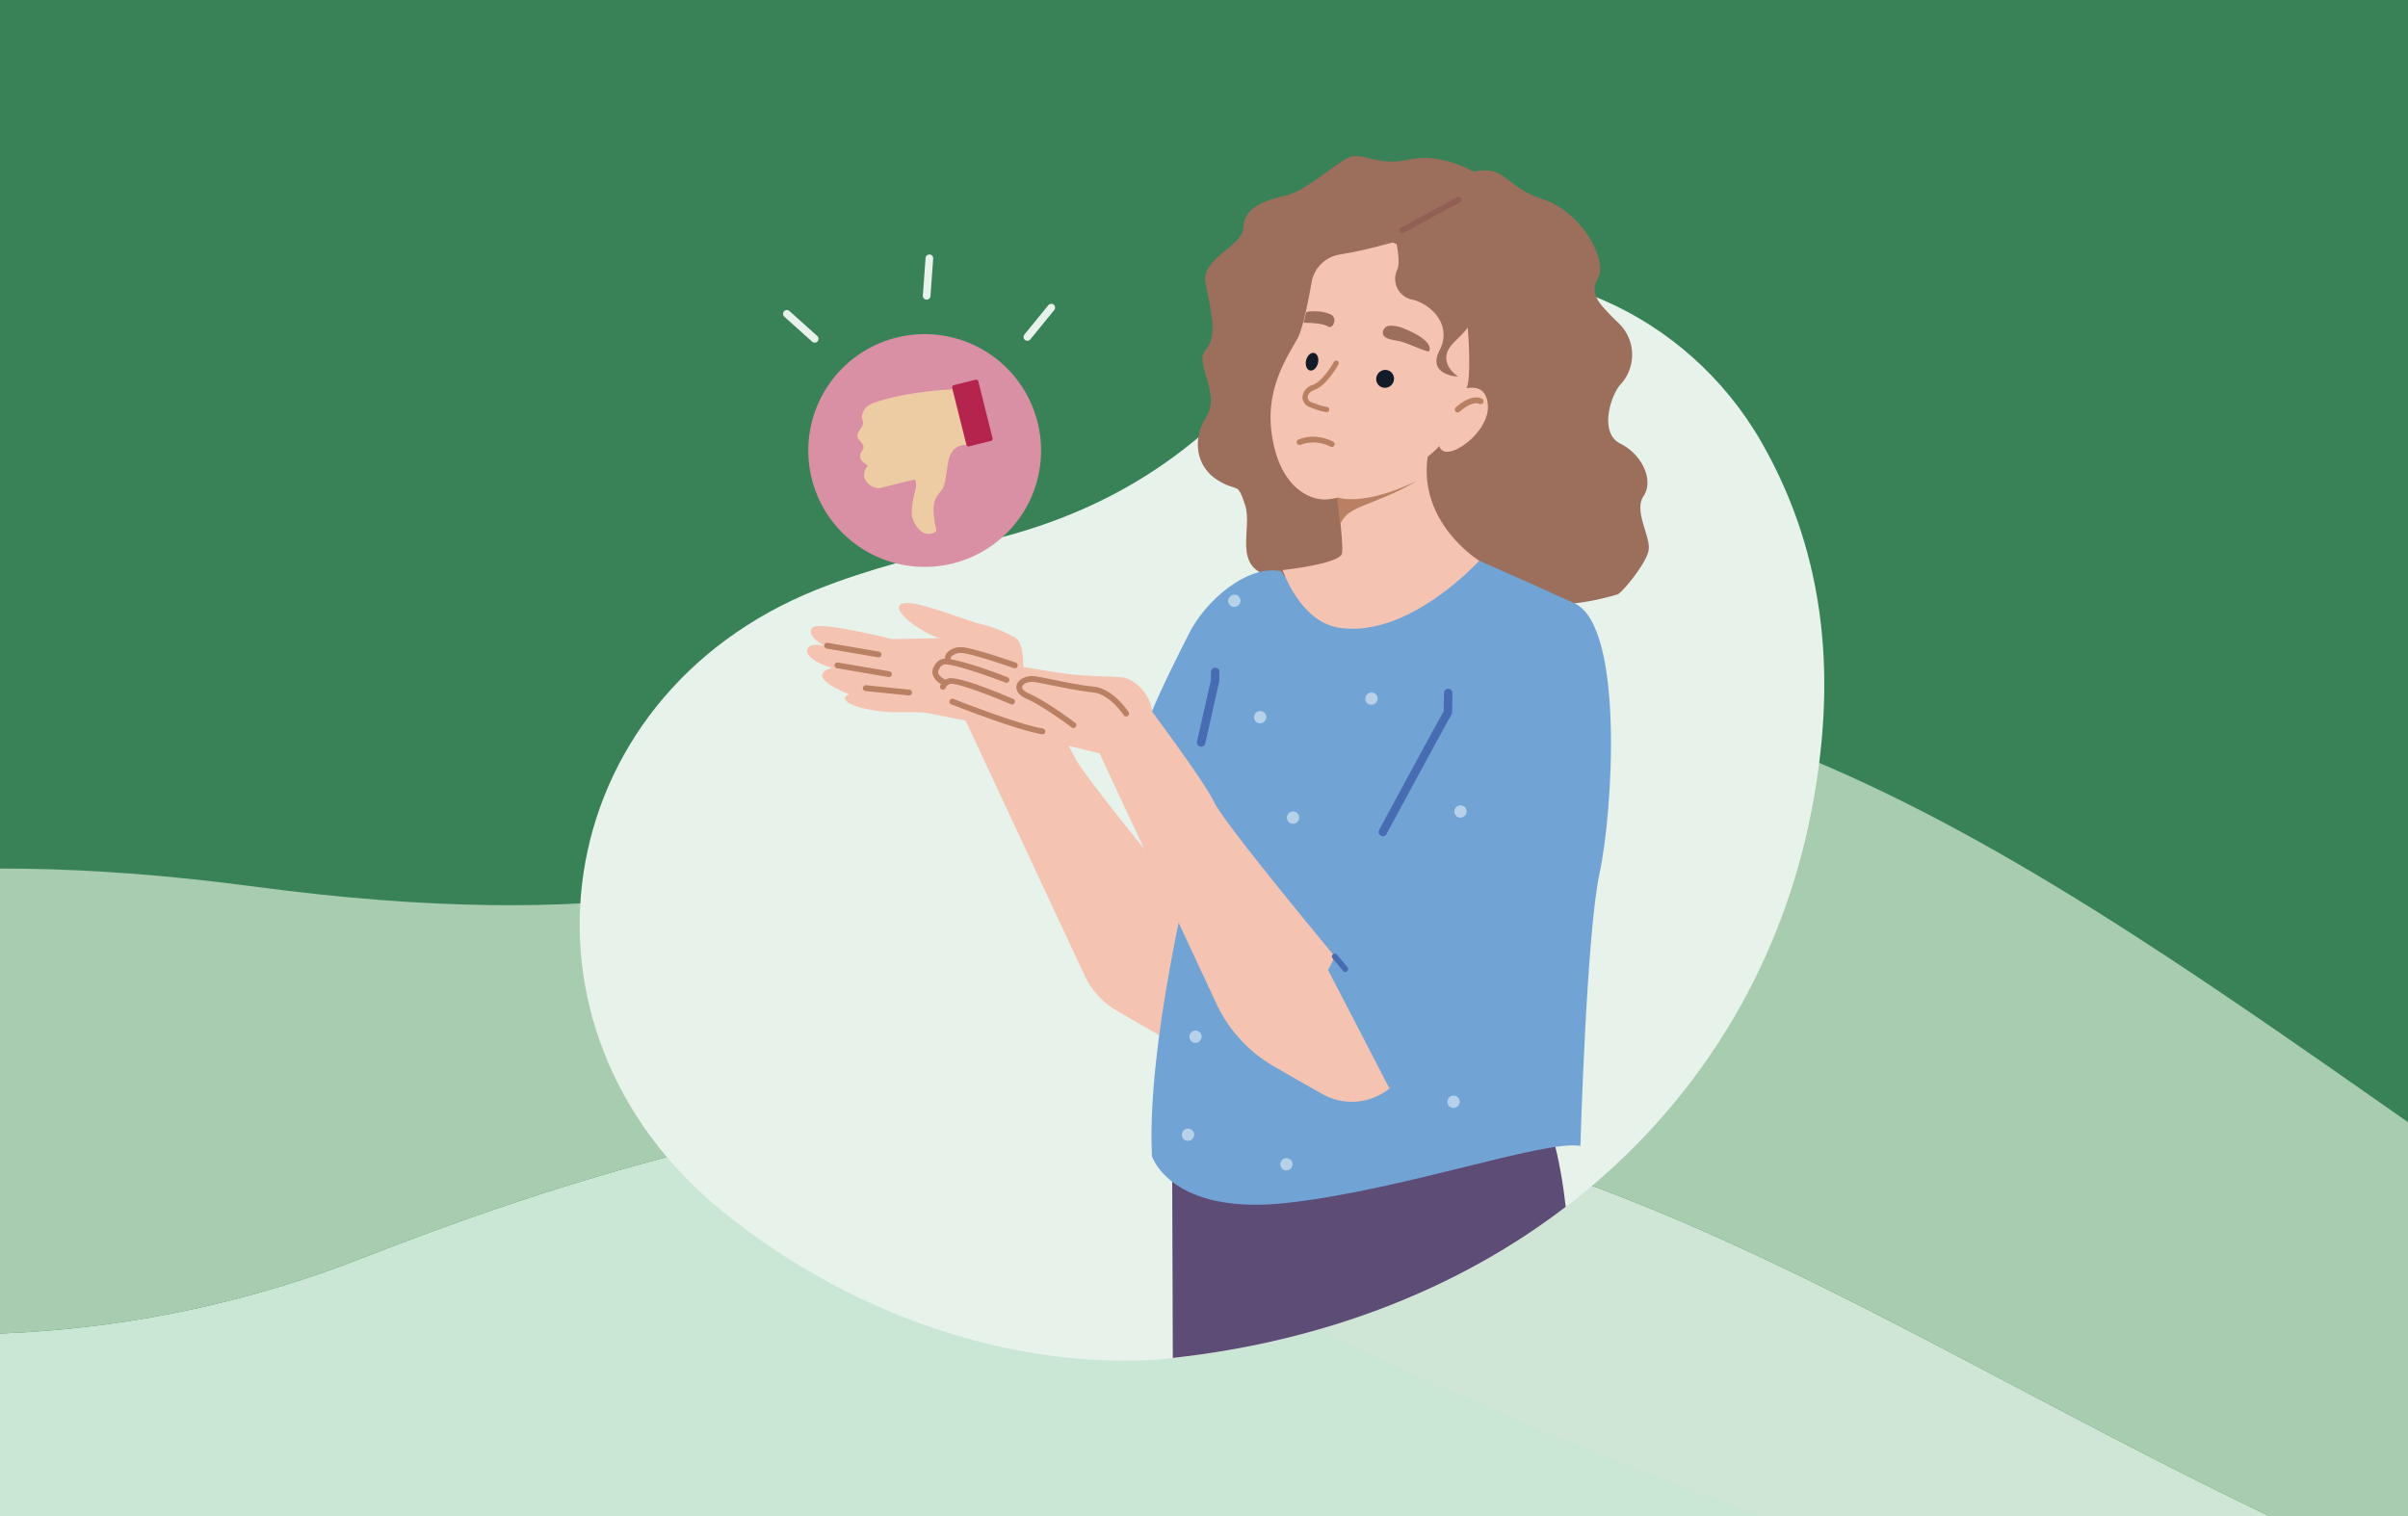
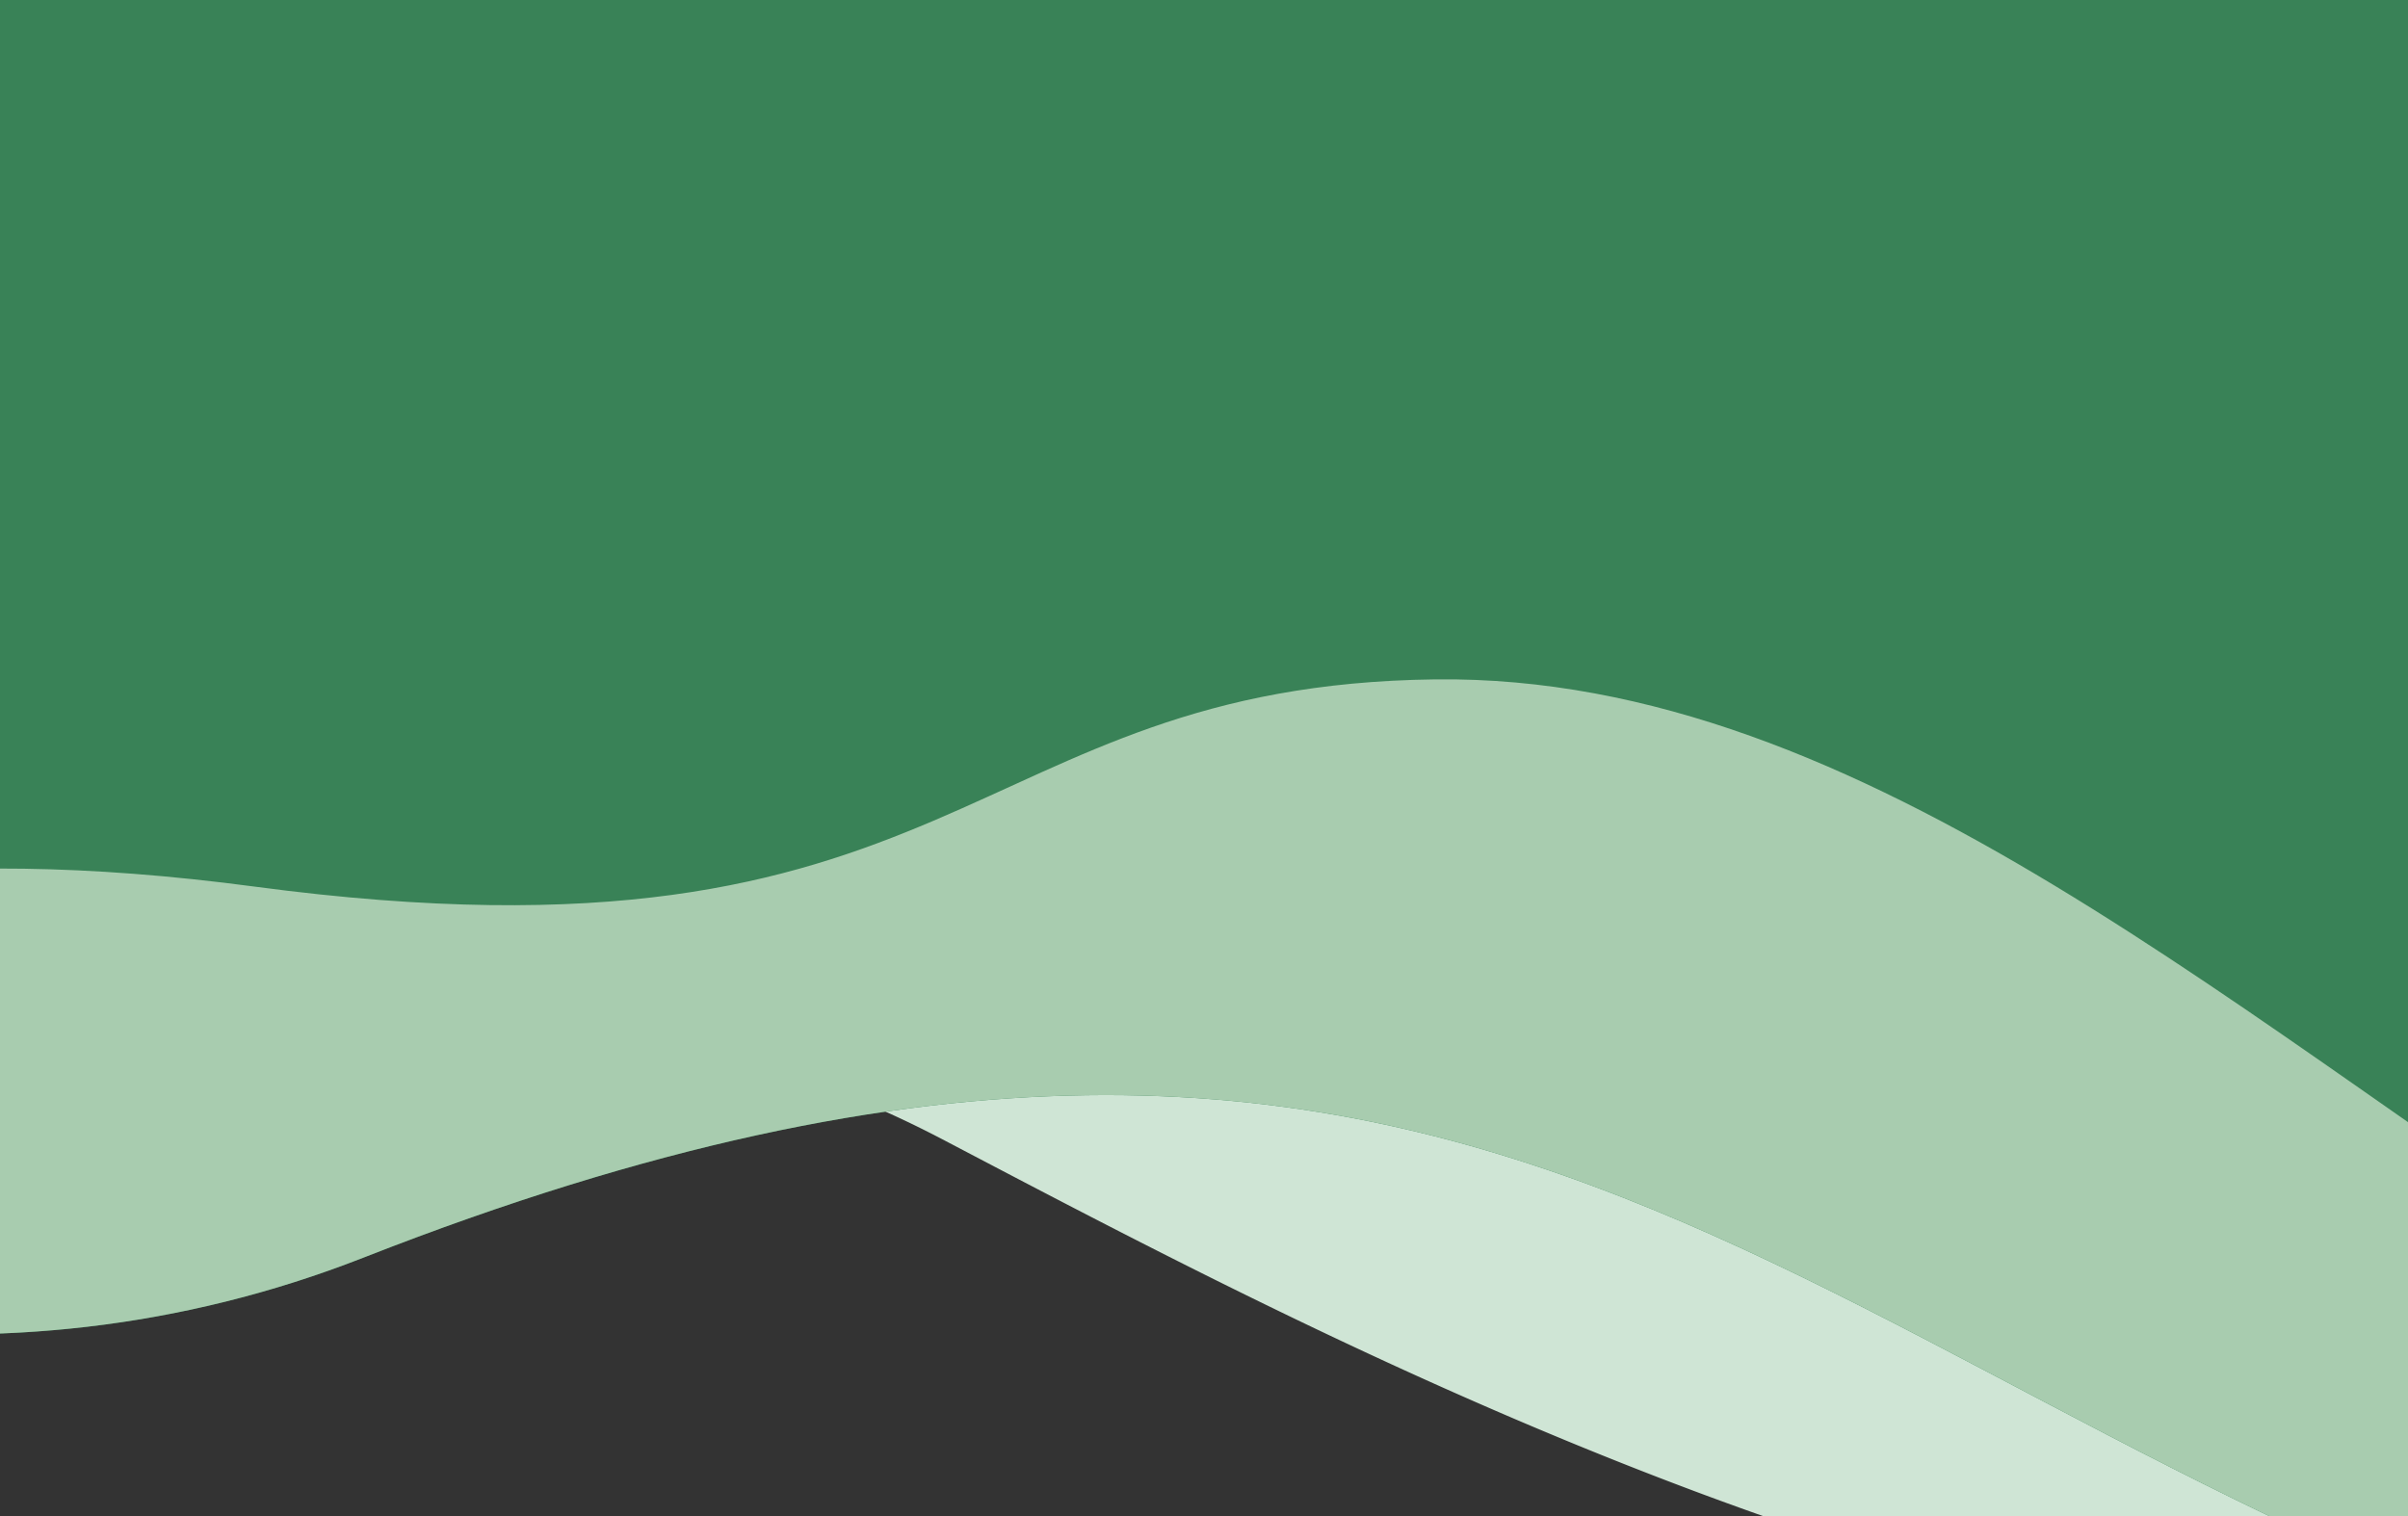
<svg xmlns="http://www.w3.org/2000/svg" width="540" height="340" viewBox="0 0 540 340">
  <rect x="0" y="0" width="540" height="340" fill="#333333" stroke="none" />
  <defs>
    <clipPath id="clip-path">
      <rect id="Rectangle_9" data-name="Rectangle 9" width="787.582" height="510.976" fill="none" />
    </clipPath>
    <clipPath id="clip-path-2">
-       <rect id="Rectangle_8" data-name="Rectangle 8" width="279.105" height="270.159" fill="none" />
-     </clipPath>
+       </clipPath>
    <clipPath id="clip-OSA_-_Negative_online_behaviours">
      <rect width="540" height="340" />
    </clipPath>
  </defs>
  <g id="OSA_-_Negative_online_behaviours" data-name="OSA - Negative online behaviours" clip-path="url(#clip-OSA_-_Negative_online_behaviours)">
-     <rect width="540" height="340" fill="#cae6d4" />
    <g id="Group_9" data-name="Group 9" transform="translate(-187.725 -134.016)">
      <g id="Group_8" data-name="Group 8" clip-path="url(#clip-path)">
        <path id="Path_150" data-name="Path 150" d="M537.877,264.79l-87.408-17.183c-34.112,65.324-186.081,10.307-186.769,10.459L144.914,244.619c-2.949.652-94.353,41.339-95.626,44.078L.9,308.754a9.681,9.681,0,0,0-.9,4.089V424.079a9.693,9.693,0,0,0,7.739,9.5c48.436,9.933,120.976,11.775,188.987-37.219C276.1,339.179,325.908,320.954,399.514,359.6s177.239,93.27,291.121,112.859a626.364,626.364,0,0,0,86.782,8.354,9.689,9.689,0,0,0,9.966-9.7V326.465a9.7,9.7,0,0,0-2.422-6.411L709.7,287.95c-1.841-2.089-159.128,117.29-171.828-23.16" transform="translate(0 30.158)" fill="#cfe5d5" />
        <path id="Path_151" data-name="Path 151" d="M787.582,0H0V373.241c64.6,46.479,167.029,82.912,269.275,42.8,257.539-101.033,322.774,33.76,518.107,94.093V193.485h.2Z" fill="#398257" />
        <path id="Path_152" data-name="Path 152" d="M782.98,394.659c-96.53-61.7-181.158-140.887-277.814-139.712-105.773,1.285-105.773,67.666-264.716,46.478C88.411,281.158,53.814,342.238,35.708,366.479c62.924,32.79,146.108,50.716,229.165,18.133,257.539-101.033,322.775,33.76,518.107,94.094Z" transform="translate(4.402 31.43)" fill="#a8ccaf" />
      </g>
    </g>
    <g id="Group_7" data-name="Group 7" transform="translate(130 35)">
      <g id="Group_6" data-name="Group 6" clip-path="url(#clip-path-2)">
        <path id="Path_97" data-name="Path 97" d="M130,267.381c-28.892,2.1-66.012-7.314-97.957-33.187-50.7-41.06-39.462-115.21,21.126-139.467,11.747-4.7,24.244-7.8,36.633-10.57,21.69-4.852,40.46-14.44,56.253-30.269,11.3-11.322,23.127-22.272,38.972-27.169,29.187-9.02,63.34,5.8,80.046,35.05,14.84,25.982,16.722,53.973,11.137,82.7C263.407,210.346,208.539,259.893,130,267.381" transform="translate(0 2.495)" fill="#e6f2ea" />
        <path id="Path_98" data-name="Path 98" d="M47.229,68.606A26.1,26.1,0,1,1,78.871,87.613,26.109,26.109,0,0,1,47.229,68.606" transform="translate(4.809 3.747)" fill="#d990a5" />
        <path id="Path_99" data-name="Path 99" d="M57.813,63.807c.414.319.7.423.88.8a3.454,3.454,0,0,0-.784,2.335,3.606,3.606,0,0,0,3.476,2.632l7.707-1.923c.584-.057.566,1.565.38,2.2-.767,2.752-1.027,5.115-.745,6.246,1.863,5.425,5.4,3.511,5.42,2.909-1.32-5.644-.352-7.238.845-8.569s1.087-2.48,1.807-6.761,4.175-3.773,4.175-3.773-.383-1.182-3.207-12.5c-9.913.6-15.233,2.176-17.661,3.04s-2.812,2.752-2.593,3.63a2.063,2.063,0,0,1-.267,2.031c-1.4,1.89-.723,2.225.018,3.148s.656,1.289.042,2.21a1.72,1.72,0,0,0,.509,2.346" transform="translate(5.843 4.908)" fill="#edcca3" />
        <path id="Path_100" data-name="Path 100" d="M79.487,60.4l4.9-1.222a.494.494,0,0,0,.359-.606L81.561,45.816a.5.5,0,0,0-.6-.371l-4.9,1.222a.5.5,0,0,0-.358.611L78.885,60.04a.493.493,0,0,0,.6.365" transform="translate(7.837 4.704)" fill="#b5244d" />
        <path id="Path_101" data-name="Path 101" d="M48.412,38.6a.855.855,0,0,1-.573-.22l-6.223-5.587a.858.858,0,1,1,1.145-1.278L48.985,37.1a.858.858,0,0,1-.573,1.5" transform="translate(4.28 3.24)" fill="#e6f2ea" />
-         <path id="Path_102" data-name="Path 102" d="M91.049,38.32a.858.858,0,0,1-.664-1.4l5.36-6.574a.858.858,0,0,1,1.33,1.085L91.715,38a.859.859,0,0,1-.665.316" transform="translate(9.339 3.109)" fill="#e6f2ea" />
        <path id="Path_103" data-name="Path 103" d="M70.584,30.124l-.063,0a.857.857,0,0,1-.793-.918l.612-8.409a.858.858,0,0,1,1.712.125l-.612,8.409a.858.858,0,0,1-.855.8" transform="translate(7.22 2.071)" fill="#e6f2ea" />
        <path id="Path_104" data-name="Path 104" d="M120.373,201.392l.171,49.1c34.633-3.807,64.538-15.848,88.111-33.88-1.236-10.848-3.677-21.41-8.321-27.583-12.525-16.65-79.962,12.36-79.962,12.36" transform="translate(12.464 19.04)" fill="#5d4c75" />
        <path id="Path_105" data-name="Path 105" d="M90.935,98.621a28.874,28.874,0,0,0-7.409-2.987c-4.126-.989-16.585-6.306-18.383-4.392s6.264,6.988,9.048,7.473l9.616,1.676Z" transform="translate(6.718 9.405)" fill="#f5c3b1" />
        <path id="Path_106" data-name="Path 106" d="M76.128,98.231l-10.856.22s-16.238-4.157-17.837-2.6,2.091,4.164,3.989,4.495c0,0-4.261-1.528-5.114.157s2.452,3.571,5.567,4.377c0,0-4.486.92-.921,3.507S60.88,112.6,60.88,112.6l23.059,4.544,10.633-9.282s.821-8.44-1.7-9.728-16.744.094-16.744.094" transform="translate(4.781 9.889)" fill="#f5c3b1" />
        <path id="Path_107" data-name="Path 107" d="M188.038,3.818S180.344-.927,172.985.781,162.528-1.183,159.248.411s-9.46,7.456-13.932,8.431-9.453,2.722-9.488,7.1-9.636,6.822-8.471,12.684,2.784,11.976.019,14.781,3.457,9.889.161,15.018-2.293,11.227,2.437,14.208,4.4.077,6.227,5.583-3.25,14.376,6.416,16.175,47.283-3.31,47.283-3.31l4.826-51.644Z" transform="translate(13.006 0)" fill="#9c6e5c" />
        <path id="Path_108" data-name="Path 108" d="M164,14.558s-.914-2.784,6.925-4.846S178.7,4.507,185.56,3.136s6.82,3.566,15.174,6.241c8.843,2.833,14.388,13.686,12.5,17.381s-.871,5.191,4.487,10.391a9.815,9.815,0,0,1,.6,13.6c-2.225,2.2-5.165,10.953-.192,13.441s7.528,8.3,5.214,11.747,1.7,9.161,1.113,12.231S218.378,97.738,217.5,98c-19.543,5.751-25.1-1.153-40.091-5.439s20.893-.979,5.351-5.591-16.447-5.892-18.3-13.567,1.006-13.716,2.238-16.708S145.348,38.439,147.3,31.1s15.55-3.942,15.57-8.964A20.95,20.95,0,0,1,164,14.558" transform="translate(15.24 0.3)" fill="#9c6e5c" />
        <path id="Path_109" data-name="Path 109" d="M115.159,130.863c-8.4,2.246,7.772-28.364,9.712-32.315,3.732-7.6,13.121-15.578,20.507-14.2,4.722.878-8.239,58.533-8.239,58.533Z" transform="translate(11.675 8.717)" fill="#72a3d5" />
        <path id="Path_110" data-name="Path 110" d="M75.754,109.883,105.407,173.4a17.615,17.615,0,0,0,7.1,7.778c4.608,2.685,11.391,6.616,14.9,8.544a13.393,13.393,0,0,0,14.953-1.288c3.388-2.833-9.919-26.779-9.919-26.779S105.6,129.468,103.1,124.318s-14.082-23.689-14.082-23.689Z" transform="translate(7.844 10.42)" fill="#f5c3b1" />
        <path id="Path_111" data-name="Path 111" d="M145.022,84.547l-13.8,41.756s-16.531,57.892-14.921,89.477c0,0,4.137,13.254,29.926,10.508s57.93-14.2,66.15-12.824c0,0,1.366-47.68,4.3-61.154s5.614-55.376-5.642-60.526-21.348-9.548-21.348-9.548C169.9,87,148.821,91.114,145.022,84.547" transform="translate(12.031 8.515)" fill="#72a3d5" />
        <path id="Path_112" data-name="Path 112" d="M155.9,20.253a7.634,7.634,0,0,0-6.311,6.221c-.778,4.47-1.983,10.456-3.177,12.649-2,3.674-7.019,10.728-5.852,20.615s5.885,14.645,11.006,15.4,23.133-6.554,27.466-12.958c3.046-4.5,2.121-6.346,5.3-11.936,1.374-2.413.212-20.245-1.247-22.568-4.047-6.441-14.887-9.769-15.108-10.052-.206-.264-5.069,1.511-12.079,2.624" transform="translate(14.537 1.823)" fill="#f5c3b1" />
        <path id="Path_113" data-name="Path 113" d="M154.494,65.482s2.14,15.606,1.656,17.924-13.313,3.71-13.313,3.71,3.861,11.456,12.476,12.894c15.67,2.615,31.62-14.995,31.62-14.995s-13.948-8.5-11.5-23.781-20.941,4.249-20.941,4.249" transform="translate(14.79 5.736)" fill="#f5c3b1" />
        <path id="Path_114" data-name="Path 114" d="M104.2,118.957,132,178.51a31.555,31.555,0,0,0,12.77,13.962c4,2.322,8.455,4.881,11.075,6.322a13.393,13.393,0,0,0,14.953-1.288c3.388-2.833-9.919-26.779-9.919-26.779s-26.835-32.186-29.337-37.336S116.817,112,116.817,112Z" transform="translate(10.79 11.597)" fill="#f5c3b1" />
        <path id="Path_115" data-name="Path 115" d="M152.063,169c.913-.909,17.987-38.619,17.987-38.619l32.647,8.688L165.846,195.6Z" transform="translate(15.745 13.5)" fill="#72a3d5" />
        <path id="Path_116" data-name="Path 116" d="M178.164,107.028l-20.643,39.259,36.663,17.073,15.353-29.368Z" transform="translate(16.311 11.082)" fill="#72a3d5" />
        <path id="Path_117" data-name="Path 117" d="M90.021,103.8S76,99.408,74.337,100.9s1.912,4.251,3.794,4.661c0,0-4.189-1.708-5.112-.06s2.3,3.674,5.373,4.611c0,0-4.518.732-1.068,3.467s9.729,4.637,9.729,4.637l22.832,5.517,11.009-8.829a9.387,9.387,0,0,0-5.432-8.043c-1.557-.779-6.19-.342-12.982-1.078-4.251-.461-12.459-1.976-12.459-1.976" transform="translate(7.544 10.415)" fill="#f5c3b1" />
        <path id="Path_118" data-name="Path 118" d="M163.205,35.951a1.643,1.643,0,0,1,1.559-1.471,7.606,7.606,0,0,1,3.15.628c3.089,1.2,6.5,3.272,5.687,5.073-.172.384-3.747-1.325-6.137-2.1-1.371-.445-4.379-.406-4.259-2.129" transform="translate(16.899 3.569)" fill="#9c6e5c" />
        <path id="Path_119" data-name="Path 119" d="M153.973,33.891a1.415,1.415,0,0,0-.776-1.624,8.136,8.136,0,0,0-2.964-.7c-2.514-.13-2.583.263-2.583.263l-.534,2.3s3.868-.075,5.4.779c.88.49,1.278-.278,1.457-1.022" transform="translate(15.233 3.266)" fill="#9c6e5c" />
        <path id="Path_120" data-name="Path 120" d="M165.8,45.858a2.046,2.046,0,0,1-2.38,1.575,1.954,1.954,0,0,1-1.51-2.359,2.044,2.044,0,0,1,2.38-1.574,1.954,1.954,0,0,1,1.51,2.358" transform="translate(16.76 4.5)" fill="#141b28" />
        <path id="Path_121" data-name="Path 121" d="M150.292,42.247c-.241,1.085-1.036,1.844-1.778,1.7s-1.147-1.151-.906-2.238,1.036-1.845,1.778-1.7,1.147,1.151.906,2.237" transform="translate(15.277 4.141)" fill="#141b28" />
        <path id="Path_122" data-name="Path 122" d="M152.279,53.12a.587.587,0,0,1-.076,0,11.127,11.127,0,0,1-2.6-.715c-.285-.1-.583-.215-.912-.327a2.469,2.469,0,0,1-1.823-2.268,3.157,3.157,0,0,1,2.373-2.814c1.893-.688,4.017-3.942,4.676-5.138a.586.586,0,0,1,1.027.565c-.106.191-2.61,4.7-5.3,5.674-1.19.433-1.607,1.162-1.6,1.7a1.317,1.317,0,0,0,1.026,1.171c.34.115.649.228.944.338a9.853,9.853,0,0,0,2.344.651.586.586,0,0,1-.074,1.168" transform="translate(15.207 4.302)" fill="#ba8063" />
        <path id="Path_123" data-name="Path 123" d="M178.481,47.973s6.554-3.363,7.106,2.9-9.273,13.19-10.79,9.567,3.685-12.469,3.685-12.469" transform="translate(18.071 4.874)" fill="#f5c3b1" />
        <path id="Path_124" data-name="Path 124" d="M167.175,16.464a.651.651,0,0,1-.311-1.223l12.651-6.866a.651.651,0,1,1,.621,1.143l-12.651,6.866a.645.645,0,0,1-.31.079" transform="translate(17.243 0.859)" fill="#915f53" />
        <path id="Path_125" data-name="Path 125" d="M165.655,16.353s1.452,5.536.51,7.468a4.748,4.748,0,0,0,3.5,6.694c4.105,1.03,8.931,5.665,6.019,11.33s4.164,5.93,4.164,5.93-5.342-3.332-.92-7.715,4.047-3.881,3.23-9.8S178.4,22.4,178.4,22.4Z" transform="translate(17.153 1.693)" fill="#9c6e5c" />
        <path id="Path_126" data-name="Path 126" d="M178.476,52.42a.651.651,0,0,1-.441-1.129c.354-.327,3.524-3.154,5.88-1.953a.651.651,0,0,1-.593,1.16c-1.31-.671-3.679,1.084-4.405,1.75a.643.643,0,0,1-.44.172" transform="translate(18.413 5.078)" fill="#ba8063" />
        <path id="Path_127" data-name="Path 127" d="M74.31,108.08a.644.644,0,0,1-.288-.067,3.782,3.782,0,0,1-2.3-2.394,2.357,2.357,0,0,1,.369-1.818,2.839,2.839,0,0,1,1.8-1.588c.367-.118,2.8-.47,14.624,4.076a.65.65,0,1,1-.468,1.214c-5.9-2.267-12.663-4.405-13.761-4.049a1.505,1.505,0,0,0-1.012.887.634.634,0,0,1-.109.189,1.063,1.063,0,0,0-.172.828c.12.516.673,1.03,1.6,1.486a.651.651,0,0,1-.287,1.235" transform="translate(7.421 10.578)" fill="#ba8063" />
        <path id="Path_128" data-name="Path 128" d="M89.375,112.011a.641.641,0,0,1-.256-.053c-5.8-2.488-12.47-4.88-13.591-4.569a1.515,1.515,0,0,0-1.045.85.651.651,0,1,1-1.2-.494,2.818,2.818,0,0,1,1.9-1.61c.371-.1,2.816-.362,14.452,4.627a.651.651,0,0,1-.257,1.249" transform="translate(7.583 10.986)" fill="#ba8063" />
        <path id="Path_129" data-name="Path 129" d="M89.882,104.534a.667.667,0,0,1-.215-.036c-3.879-1.36-10.511-3.482-11.836-3.386a2.893,2.893,0,0,0-2.184.811.881.881,0,0,0-.115.673.651.651,0,1,1-1.23.423,2.157,2.157,0,0,1,.258-1.813,3.932,3.932,0,0,1,3.175-1.393c2.021-.146,11.309,3.087,12.362,3.456a.651.651,0,0,1-.215,1.265" transform="translate(7.684 10.335)" fill="#ba8063" />
        <path id="Path_130" data-name="Path 130" d="M95.989,118.256a.711.711,0,0,1-.107-.009c-5.74-.945-19.74-6.48-20.333-6.715a.651.651,0,0,1,.479-1.211c.145.057,14.463,5.72,20.066,6.641a.651.651,0,0,1-.1,1.293" transform="translate(7.78 11.419)" fill="#ba8063" />
        <path id="Path_131" data-name="Path 131" d="M101.52,117.316a.649.649,0,0,1-.392-.131c-.063-.047-6.277-4.736-10-6.361-2.57-1.12-2.486-2.562-2.332-3.131.369-1.347,2.189-2.215,4.143-1.973.662.081,1.992.351,3.674.692,2.873.582,6.807,1.378,9.407,1.623,4.377.411,7.734,5.484,7.875,5.7a.651.651,0,0,1-1.09.712c-.031-.047-3.157-4.763-6.906-5.115-2.669-.251-6.642-1.056-9.543-1.643-1.589-.322-2.962-.6-3.574-.676-1.4-.172-2.557.4-2.728,1.026-.135.494.477,1.106,1.6,1.594,3.865,1.685,10,6.319,10.264,6.515a.651.651,0,0,1-.393,1.17" transform="translate(9.188 10.943)" fill="#ba8063" />
        <path id="Path_132" data-name="Path 132" d="M61.88,102.182a.63.63,0,0,1-.11-.01L50.21,100.2a.651.651,0,0,1,.22-1.283l11.56,1.976a.651.651,0,0,1-.109,1.292" transform="translate(5.143 10.241)" fill="#ba8063" />
        <path id="Path_133" data-name="Path 133" d="M63.991,106.19a.635.635,0,0,1-.11-.011L52.321,104.2a.652.652,0,0,1,.22-1.285L64.1,104.9a.651.651,0,0,1-.109,1.293" transform="translate(5.362 10.656)" fill="#ba8063" />
        <path id="Path_134" data-name="Path 134" d="M65.754,108.769s-10.777-.444-11.746,1.272,5.9,3.435,11.679,3.436,9.017,0,9.017,0Z" transform="translate(5.583 11.257)" fill="#f5c3b1" />
        <path id="Path_135" data-name="Path 135" d="M67.891,109.827c-.022,0-.044,0-.067,0l-9.695-.988a.651.651,0,1,1,.132-1.3l9.695.988a.651.651,0,0,1-.065,1.3" transform="translate(5.958 11.135)" fill="#ba8063" />
        <path id="Path_136" data-name="Path 136" d="M155.845,166.19a.649.649,0,0,1-.5-.235l-2.319-2.793a.651.651,0,1,1,1-.831l2.319,2.793a.651.651,0,0,1-.5,1.066" transform="translate(15.83 16.784)" fill="#486cb4" />
        <path id="Path_137" data-name="Path 137" d="M163.284,141.331a.945.945,0,0,1-.831-1.394c.12-.222,11.82-21.91,14.5-26.666l.057-4.082a.956.956,0,0,1,.958-.931.943.943,0,0,1,.931.958l-.061,4.324a.955.955,0,0,1-.122.452c-2.419,4.264-14.476,26.618-14.6,26.843a.945.945,0,0,1-.832.5" transform="translate(16.81 11.21)" fill="#486cb4" />
        <path id="Path_138" data-name="Path 138" d="M126.367,121.692a.958.958,0,0,1-.209-.023.945.945,0,0,1-.714-1.13l3.1-13.709.028-1.929a.959.959,0,0,1,.958-.931.946.946,0,0,1,.932.958l-.029,2.027a.962.962,0,0,1-.023.194l-3.12,13.806a.946.946,0,0,1-.921.737" transform="translate(12.987 10.766)" fill="#486cb4" />
        <path id="Path_139" data-name="Path 139" d="M180.492,133.326A1.4,1.4,0,0,1,179.1,134.7a1.351,1.351,0,0,1-1.355-1.374,1.4,1.4,0,0,1,1.394-1.374,1.351,1.351,0,0,1,1.355,1.374" transform="translate(18.404 13.663)" fill="#b8d1ea" />
        <path id="Path_140" data-name="Path 140" d="M179.084,192.318a1.4,1.4,0,0,1-1.394,1.374,1.351,1.351,0,0,1-1.355-1.374,1.4,1.4,0,0,1,1.394-1.374,1.351,1.351,0,0,1,1.355,1.374" transform="translate(18.259 19.771)" fill="#b8d1ea" />
        <path id="Path_141" data-name="Path 141" d="M146.457,134.571a1.4,1.4,0,0,1-1.394,1.374,1.351,1.351,0,0,1-1.355-1.374A1.4,1.4,0,0,1,145.1,133.2a1.351,1.351,0,0,1,1.355,1.374" transform="translate(14.88 13.792)" fill="#b8d1ea" />
        <path id="Path_142" data-name="Path 142" d="M162.4,110.4a1.4,1.4,0,0,1-1.394,1.374,1.351,1.351,0,0,1-1.355-1.374,1.4,1.4,0,0,1,1.394-1.374A1.351,1.351,0,0,1,162.4,110.4" transform="translate(16.531 11.289)" fill="#b8d1ea" />
        <path id="Path_143" data-name="Path 143" d="M134.533,90.515a1.4,1.4,0,0,1-1.394,1.374,1.351,1.351,0,0,1-1.355-1.374,1.4,1.4,0,0,1,1.394-1.374,1.351,1.351,0,0,1,1.355,1.374" transform="translate(13.646 9.23)" fill="#b8d1ea" />
        <path id="Path_144" data-name="Path 144" d="M139.777,114.16a1.4,1.4,0,0,1-1.394,1.374,1.351,1.351,0,0,1-1.355-1.374,1.4,1.4,0,0,1,1.394-1.374,1.351,1.351,0,0,1,1.355,1.374" transform="translate(14.189 11.678)" fill="#b8d1ea" />
        <path id="Path_145" data-name="Path 145" d="M126.643,179.092a1.4,1.4,0,0,1-1.394,1.374,1.351,1.351,0,0,1-1.355-1.374,1.4,1.4,0,0,1,1.394-1.374,1.351,1.351,0,0,1,1.355,1.374" transform="translate(12.829 18.402)" fill="#b8d1ea" />
        <path id="Path_146" data-name="Path 146" d="M145.113,205.025a1.4,1.4,0,0,1-1.394,1.374,1.351,1.351,0,0,1-1.355-1.374,1.4,1.4,0,0,1,1.394-1.374,1.351,1.351,0,0,1,1.355,1.374" transform="translate(14.741 21.087)" fill="#b8d1ea" />
        <path id="Path_147" data-name="Path 147" d="M125.114,199.021a1.4,1.4,0,0,1-1.394,1.374,1.351,1.351,0,0,1-1.355-1.374,1.4,1.4,0,0,1,1.394-1.374,1.351,1.351,0,0,1,1.355,1.374" transform="translate(12.67 20.465)" fill="#b8d1ea" />
-         <path id="Path_148" data-name="Path 148" d="M149.913,57.05a9.944,9.944,0,0,1,3.977,1.106.626.626,0,0,1,.235.863.646.646,0,0,1-.877.23,8.305,8.305,0,0,0-6.656-.409.649.649,0,0,1-.844-.334.625.625,0,0,1,.34-.828,8.519,8.519,0,0,1,3.825-.627" transform="translate(15.086 5.905)" fill="#ba8063" />
        <path id="Path_149" data-name="Path 149" d="M171.9,65.967c-9.955,5.868-15.346,5.265-17.3,9.756l-.687-6.029s5.573,2.284,17.986-3.728" transform="translate(15.937 6.831)" fill="#ba8063" />
      </g>
    </g>
  </g>
</svg>